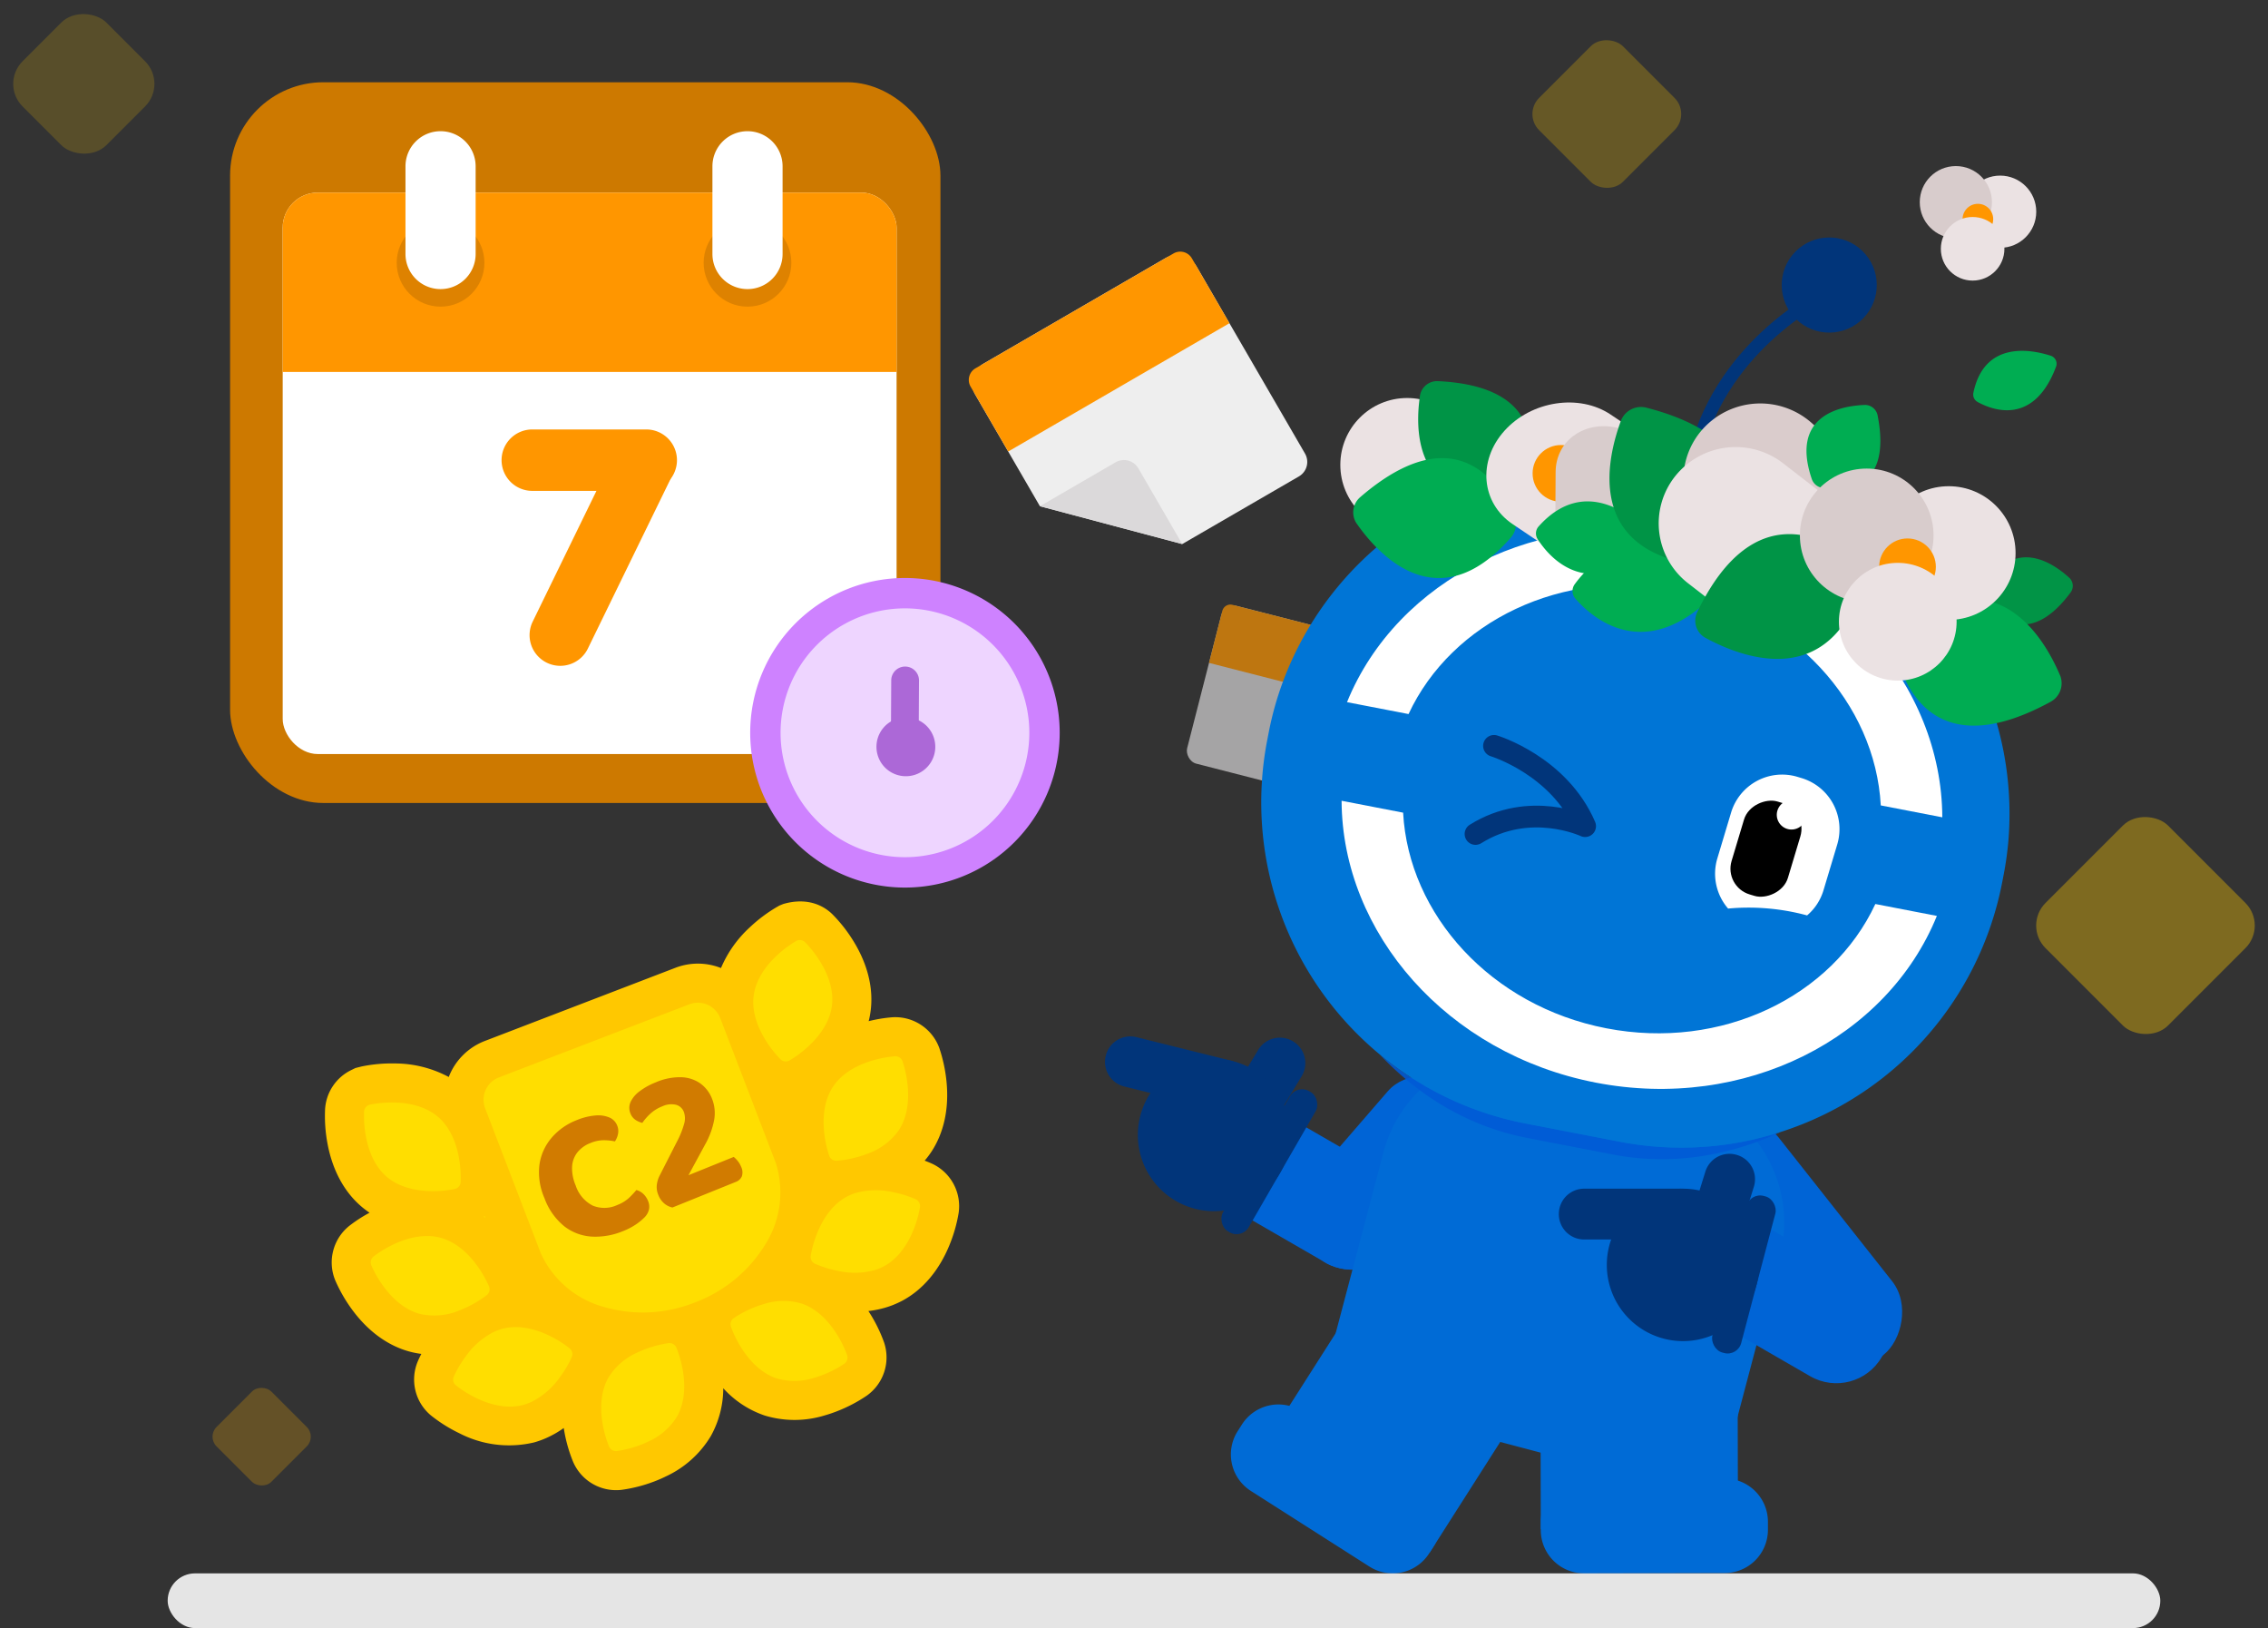
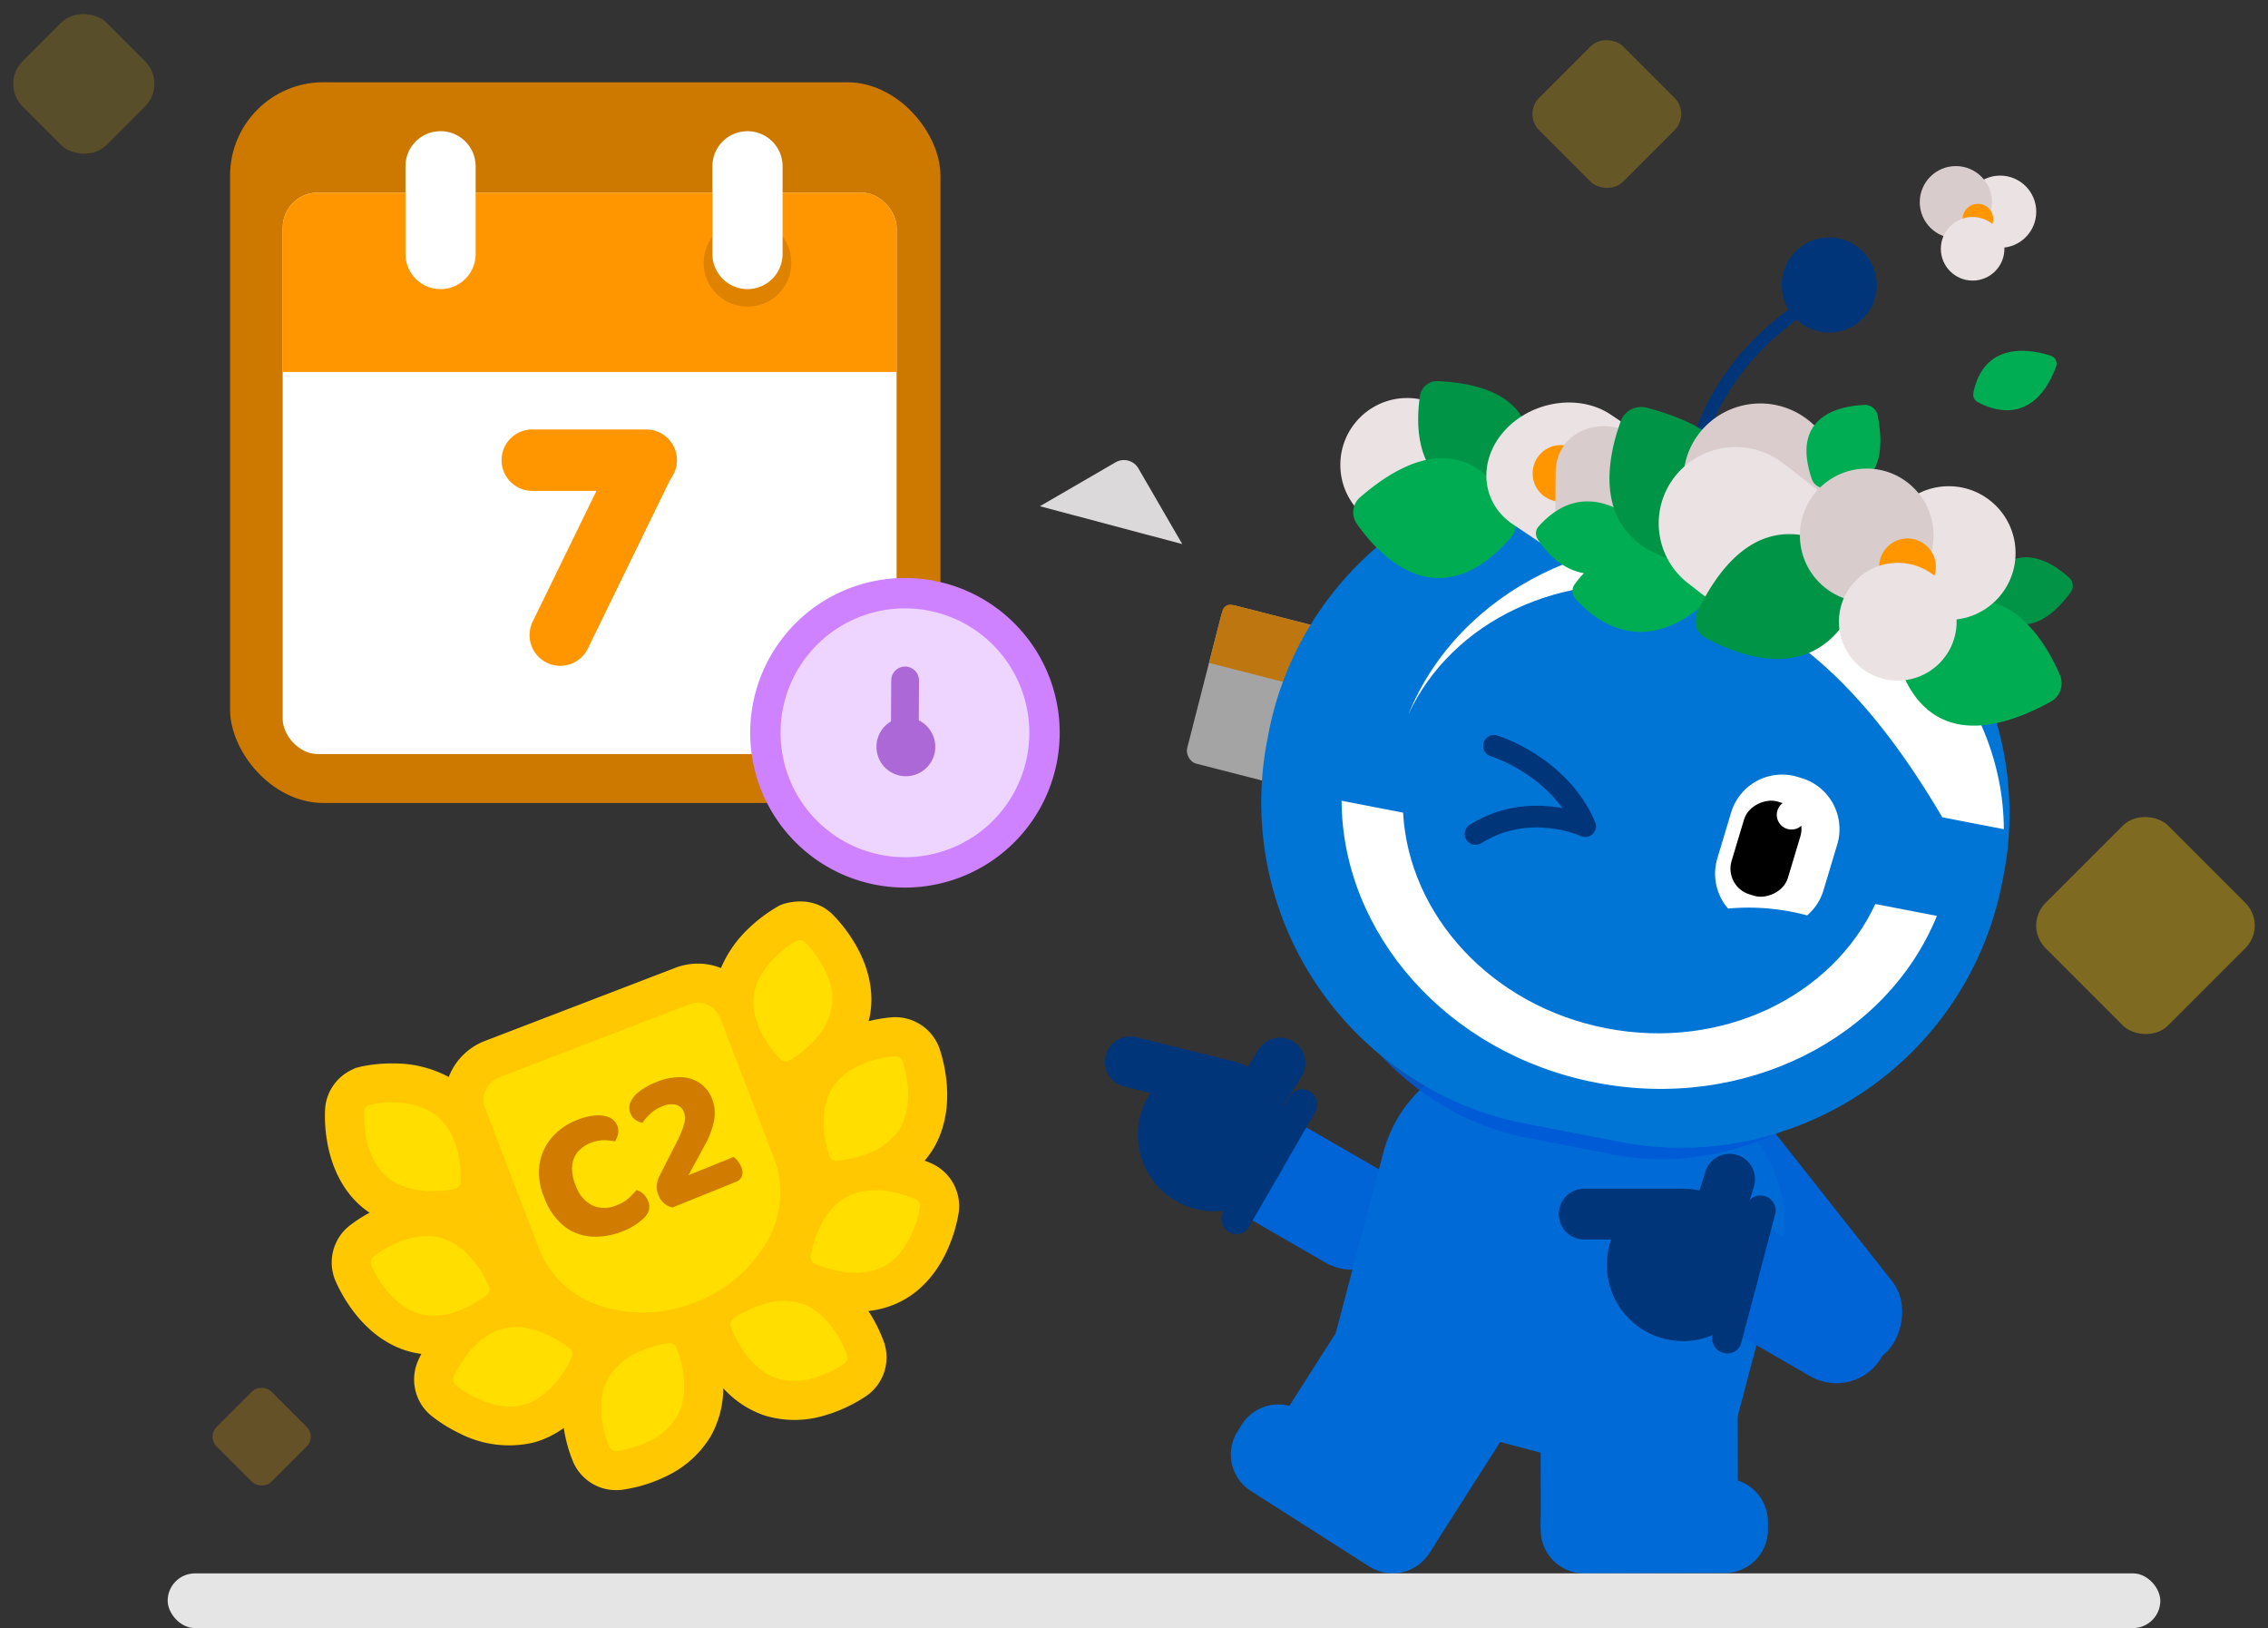
<svg xmlns="http://www.w3.org/2000/svg" width="497.387" height="356.947" viewBox="0 0 497.387 356.947">
  <rect x="0" y="0" width="497.387" height="356.947" fill="#333333" stroke="none" />
  <defs>
    <clipPath id="a">
      <rect width="140" height="51" fill="#ff9600" stroke="#707070" stroke-width="1" />
    </clipPath>
  </defs>
  <g transform="translate(-1064.615 -2404)">
    <g transform="translate(1115.074 2422.033)">
      <rect width="155.785" height="158.014" rx="20.454" transform="translate(0 0)" fill="#cd7900" />
      <g transform="translate(8.926 10.731)">
        <g transform="translate(2.614 13.463)">
          <rect width="134.629" height="123.09" rx="7.693" fill="#fff" />
        </g>
        <g transform="translate(0 1.783)" clip-path="url(#a)">
          <g transform="translate(2.614 11.68)">
            <rect width="134.629" height="123.09" rx="7.693" fill="#ff9600" />
          </g>
        </g>
-         <circle cx="9.616" cy="9.616" r="9.616" transform="translate(27.616 19.233)" fill="#de8200" />
        <circle cx="9.616" cy="9.616" r="9.616" transform="translate(94.931 19.233)" fill="#de8200" />
        <g transform="translate(50.695 65.391)">
          <path d="M86.232,124.542h25a6.732,6.732,0,0,1,0,13.463h-25a6.732,6.732,0,1,1,0-13.463Z" transform="translate(-79.5 -124.542)" fill="#ff9600" fill-rule="evenodd" />
          <path d="M86.293,166.57l18.548-38.029a6.732,6.732,0,0,1,12.1,5.9L98.394,172.472a6.732,6.732,0,1,1-12.1-5.9Z" transform="translate(-79.5 -124.542)" fill="#ff9600" fill-rule="evenodd" />
        </g>
        <path d="M66.037,59.151h0a7.693,7.693,0,0,1,7.693,7.693V86.077a7.693,7.693,0,0,1-7.693,7.693h0a7.693,7.693,0,0,1-7.693-7.693V66.844A7.693,7.693,0,0,1,66.037,59.151Z" transform="translate(-28.805 -59.151)" fill="#fff" fill-rule="evenodd" />
        <path d="M133.352,59.151h0a7.693,7.693,0,0,1,7.693,7.693V86.077a7.693,7.693,0,0,1-7.693,7.693h0a7.693,7.693,0,0,1-7.693-7.693V66.844A7.693,7.693,0,0,1,133.352,59.151Z" transform="translate(-28.805 -59.151)" fill="#fff" fill-rule="evenodd" />
      </g>
    </g>
    <g transform="translate(1232.468 2534.047)">
      <path d="M1.33,31.938A30.607,30.607,0,1,1,31.938,62.545,30.607,30.607,0,0,1,1.33,31.938Z" transform="translate(-1.33 -1.33)" fill="#eed5ff" stroke="#ce82ff" stroke-width="6.66" />
      <path d="M19.5,11.689a6.451,6.451,0,1,1-8.815,2.36A6.453,6.453,0,0,1,19.5,11.689Z" transform="translate(14.539 16.408)" fill="#ac68d7" fill-rule="evenodd" />
      <path d="M11.084,9.8a2.814,2.814,0,0,1,5.627.031l-.079,14.431a2.814,2.814,0,0,1-5.627-.031Z" transform="translate(16.749 9.271)" fill="#ac68d7" stroke="#ac68d7" stroke-width="0.465" fill-rule="evenodd" />
    </g>
    <g transform="translate(1276 2458.093)">
-       <path d="M231.263,142.65l-39.854,23.106a5.023,5.023,0,0,0-1.821,6.844l14.161,24.425,31.218,8.3L260.56,190.49a3.668,3.668,0,0,0,1.33-5L238.106,144.47A5.02,5.02,0,0,0,231.263,142.65Z" transform="translate(-187.077 -140.138)" fill="#eee" />
      <path d="M220.346,187.4a3.669,3.669,0,0,1,5,1.33l9.622,16.6-31.218-8.3Z" transform="translate(-187.077 -140.138)" fill="#dbd9da" />
-       <path d="M2.944,0h50.2a2.944,2.944,0,0,1,2.944,2.944V19.382a0,0,0,0,1,0,0H0a0,0,0,0,1,0,0V2.944A2.944,2.944,0,0,1,2.944,0Z" transform="translate(0 28.13) rotate(-30.104)" fill="#ff9600" />
      <g transform="translate(48.274 78.055)" opacity="0.68">
        <rect width="37.514" height="35.706" rx="2.787" transform="translate(8.863) rotate(14.373)" fill="#dbd9da" />
        <path d="M1.834,0H35.679a1.834,1.834,0,0,1,1.834,1.834V13.611a0,0,0,0,1,0,0H0a0,0,0,0,1,0,0V1.834A1.834,1.834,0,0,1,1.834,0Z" transform="translate(8.863 0) rotate(14.373)" fill="#ff9600" />
      </g>
    </g>
    <g transform="translate(1306.951 2440.411)">
      <rect width="46.346" height="23.57" rx="11.495" transform="translate(29.98 202.582) rotate(30)" fill="#0064d6" />
-       <rect width="48.233" height="23.57" rx="10.752" transform="translate(37.473 231.201) rotate(-49.133)" fill="#0064d6" />
      <rect width="62.879" height="23.57" rx="11.49" transform="matrix(0.62, 0.785, -0.785, 0.62, 140.76, 204.148)" fill="#0064d6" />
      <g transform="translate(95.504 269.548)">
        <path d="M-2218.35-1783.739l30.886-.071a9.492,9.492,0,0,1,9.487,9.443l0,1.794a9.491,9.491,0,0,1-9.443,9.486l-30.886.072a9.494,9.494,0,0,1-9.487-9.444l0-1.793A9.493,9.493,0,0,1-2218.35-1783.739Z" transform="translate(2227.856 1802.004)" fill="#006bd6" />
        <rect width="43.24" height="29.213" transform="translate(43.307 29.213) rotate(179.868)" fill="#006bd6" />
      </g>
      <g transform="translate(27.602 253.735)">
        <path d="M-2292.606-1793.77l.965-1.512a9.492,9.492,0,0,1,13.07-2.89l26.04,16.608a9.492,9.492,0,0,1,2.89,13.07l-.964,1.512a9.493,9.493,0,0,1-13.07,2.89l-26.041-16.608A9.494,9.494,0,0,1-2292.606-1793.77Z" transform="translate(2294.082 1817.417)" fill="#006bd6" />
        <rect width="43.24" height="32.009" transform="translate(24.358 0) rotate(32.53)" fill="#006bd6" />
      </g>
      <path d="M29.373,0H60.515A29.373,29.373,0,0,1,89.888,29.373V71.733A12.539,12.539,0,0,1,77.348,84.272H12.539A12.539,12.539,0,0,1,0,71.733V29.373A29.373,29.373,0,0,1,29.373,0Z" transform="translate(68.579 187.783) rotate(14.798)" fill="#006bd6" />
      <g transform="translate(34.237 66.218)">
        <path d="M-2209.617-1855.359a70.929,70.929,0,0,0,35.357-2.151c-11.693,5.422-24.321,7.374-36.864,4.949l-18.794-3.634c-12.542-2.426-23.532-8.943-32.362-18.334a70.927,70.927,0,0,0,32.008,15.176Z" transform="translate(2288.251 2003.042)" fill="#005ad6" opacity="0.88" />
        <path d="M-2284.192-1949.016a71.814,71.814,0,0,1,82.09-49.559l20.655,3.994a71.815,71.815,0,0,1,57.7,76.586,71.769,71.769,0,0,1-1.021,7.263l-.361,1.861a71.739,71.739,0,0,1-48.492,54.528,70.929,70.929,0,0,1-35.357,2.151l-20.655-3.993a70.927,70.927,0,0,1-32.008-15.176,71.741,71.741,0,0,1-24.671-68.673l.36-1.862A71.2,71.2,0,0,1-2284.192-1949.016Z" transform="translate(2287.611 1999.875)" fill="#0075d6" />
      </g>
-       <path d="M-2196.758-1973.532c-25.3-4.891-49.532,6.954-58.986,27.249l-13.495-2.609c10.933-26.879,42.148-42.864,74.784-36.554s55.643,32.778,55.767,61.8l-13.494-2.609C-2153.389-1948.616-2171.459-1968.64-2196.758-1973.532Z" transform="translate(2322.312 2066.423)" fill="#fff" />
+       <path d="M-2196.758-1973.532c-25.3-4.891-49.532,6.954-58.986,27.249c10.933-26.879,42.148-42.864,74.784-36.554s55.643,32.778,55.767,61.8l-13.494-2.609C-2153.389-1948.616-2171.459-1968.64-2196.758-1973.532Z" transform="translate(2322.312 2066.423)" fill="#fff" />
      <path d="M-2212.33-1878.855c25.3,4.892,49.531-6.954,58.986-27.25l13.495,2.609c-10.934,26.88-42.148,42.864-74.784,36.555s-55.642-32.778-55.768-61.8l13.495,2.609C-2255.7-1903.771-2237.63-1883.746-2212.33-1878.855Z" transform="translate(2322.283 2067.891)" fill="#fff" />
      <g transform="translate(99.68 11.331)">
        <path d="M-2165.935-2037.209s-22.419,10.526-28.674,34.673" transform="translate(2224.518 2053.819)" fill="none" stroke="#01357a" stroke-miterlimit="10" stroke-width="2.861" />
        <path d="M-2214.007-2009.245l42.719,8.26a8.238,8.238,0,0,1,6.506,9.624,8.239,8.239,0,0,1-9.625,6.506l-42.719-8.26a8.238,8.238,0,0,1-6.505-9.624A8.238,8.238,0,0,1-2214.007-2009.245Z" transform="translate(2223.781 2054.521)" fill="#01357a" />
        <circle cx="10.427" cy="10.427" r="10.427" transform="matrix(0.697, -0.717, 0.717, 0.697, 44.404, 14.96)" fill="#01357a" />
      </g>
      <rect width="58.014" height="23.57" rx="11.495" transform="translate(126.139 221.638) rotate(30)" fill="#0064d6" />
      <g transform="translate(99.527 216.557)">
        <path d="M-2223.93-1840.22a5.548,5.548,0,0,0,5.57,5.57h21.042a5.547,5.547,0,0,0,5.569-5.57,5.547,5.547,0,0,0-5.569-5.57h-21.042A5.548,5.548,0,0,0-2223.93-1840.22Z" transform="translate(2223.93 1853.43)" fill="#01357a" fill-rule="evenodd" />
        <path d="M-2185.458-1852.985a5.547,5.547,0,0,0-6.974,3.663l-6.254,20.091a5.546,5.546,0,0,0,3.663,6.973,5.547,5.547,0,0,0,6.974-3.662l6.253-20.091A5.547,5.547,0,0,0-2185.458-1852.985Z" transform="translate(2224.562 1853.241)" fill="#01357a" fill-rule="evenodd" />
        <path d="M-2196.958-1812.37a16.71,16.71,0,0,1-16.71-16.71,16.71,16.71,0,0,1,16.71-16.71,16.709,16.709,0,0,1,16.709,16.71A16.709,16.709,0,0,1-2196.958-1812.37Z" transform="translate(2224.189 1853.43)" fill="#01357a" />
        <rect width="6.524" height="35.513" rx="3.061" transform="matrix(0.967, 0.255, -0.255, 0.967, 41.96, 8.445)" fill="#01357a" />
      </g>
      <g transform="translate(0 190.813)">
        <path d="M-2320.836-1874.121a5.547,5.547,0,0,0,4.062,6.749l20.42,5.075a5.546,5.546,0,0,0,6.748-4.062,5.546,5.546,0,0,0-4.062-6.748l-20.42-5.076A5.547,5.547,0,0,0-2320.836-1874.121Z" transform="translate(2321.004 1878.351)" fill="#01357a" fill-rule="evenodd" />
        <path d="M-2280.3-1877.266a5.545,5.545,0,0,0-7.65,1.872l-10.915,17.989a5.547,5.547,0,0,0,1.872,7.651,5.547,5.547,0,0,0,7.652-1.873l10.915-17.989A5.546,5.546,0,0,0-2280.3-1877.266Z" transform="translate(2321.543 1878.358)" fill="#01357a" fill-rule="evenodd" />
        <path d="M-2301.3-1840.647a16.709,16.709,0,0,1-12.185-20.246,16.709,16.709,0,0,1,20.246-12.186,16.709,16.709,0,0,1,12.187,20.247A16.71,16.71,0,0,1-2301.3-1840.647Z" transform="translate(2321.181 1878.471)" fill="#01357a" />
        <rect width="6.524" height="35.513" rx="3.061" transform="translate(42.094 10.464) rotate(30)" fill="#01357a" />
      </g>
      <path d="M-2237.7-1940.479s14.255,4.293,19.986,17.6c0,0-12.159-5.724-24.04,1.717" transform="translate(2323.007 2067.594)" fill="none" stroke="#01357a" stroke-linecap="round" stroke-linejoin="round" stroke-width="4.768" />
      <g transform="translate(133.789 133.405)">
        <path d="M-2172.476-1933.853l.96.288a11.687,11.687,0,0,1,7.808,14.511l-3.037,10.113a11.559,11.559,0,0,1-3.584,5.476,49.069,49.069,0,0,0-17.324-1.5,11.66,11.66,0,0,1-2.37-10.967l3.037-10.114A11.686,11.686,0,0,1-2172.476-1933.853Z" transform="translate(2190.512 1934.344)" fill="#fff" />
        <rect width="21.263" height="12.897" rx="5.893" transform="translate(1.931 24.582) rotate(-73.288)" />
        <path d="M-2177.172-1926.582a3.224,3.224,0,0,0,2.16,4.015,3.225,3.225,0,0,0,4.016-2.16,3.226,3.226,0,0,0-2.161-4.016A3.224,3.224,0,0,0-2177.172-1926.582Z" transform="translate(2190.845 1934.482)" fill="#fff" />
      </g>
      <g transform="translate(51.606 0)">
        <circle cx="14.655" cy="14.655" r="14.655" transform="translate(0 50.849)" fill="#ebe2e3" />
        <path d="M-2253.593-2015.465c-1.107,7.158-1.6,24.2,19.373,22.218a3.885,3.885,0,0,0,3.251-2.4c2.14-5.815,5.694-21.7-18.758-22.827A3.8,3.8,0,0,0-2253.593-2015.465Z" transform="translate(2271.091 2065.623)" fill="#009446" />
        <path d="M-2267.263-1987.823c4.761,6.886,17.891,21.567,33.913,3.241a4.493,4.493,0,0,0,.817-4.6c-2.827-6.578-12.471-22.731-33.88-4.241A4.391,4.391,0,0,0-2267.263-1987.823Z" transform="translate(2270.74 2066.039)" fill="#00ac52" />
        <path d="M-2118.3-2023.884c-4.191-1.352-14.537-3.412-16.956,8.124a1.856,1.856,0,0,0,.908,2.008c3.19,1.769,12.3,5.362,17.222-7.727A1.852,1.852,0,0,0-2118.3-2023.884Z" transform="translate(2274.09 2065.46)" fill="#00ad52" />
        <path d="M-2235.481-2007.688h0c5.914-6.6,16.412-8.207,23.328-3.561l10.781,7.242c6.917,4.646,7.737,13.852,1.822,20.457s-16.412,8.206-23.328,3.56l-10.781-7.243C-2240.575-1991.878-2241.4-2001.084-2235.481-2007.688Z" transform="translate(2271.459 2065.739)" fill="#ebe2e3" />
        <circle cx="6.218" cy="6.218" r="6.218" transform="translate(42.167 61.157)" fill="#ff9600" />
        <path d="M-2211.982-2008.667h0c6.911,1.105,12.535,7.357,12.5,13.894l-.059,10.19c-.038,6.537-5.723,10.982-12.635,9.876s-12.535-7.357-12.5-13.894l.06-10.19C-2224.58-2005.328-2218.894-2009.772-2211.982-2008.667Z" transform="translate(2271.833 2065.867)" fill="#d8cccc" />
        <path d="M-2203.687-1985.555c-3.947-4.136-14.5-12.934-24.543-1.724a2.3,2.3,0,0,0-.228,2.791c2.538,3.964,10.7,13.678,24.6,2.331A2.306,2.306,0,0,0-2203.687-1985.555Z" transform="translate(2271.728 2066.273)" fill="#00ad52" />
        <path d="M-2190.649-1976.091c-5.4-4.213-19.481-12.895-29.854,1.213a2.538,2.538,0,0,0,.16,3.217c3.675,4.2,15.027,14.236,30.014-.528A2.564,2.564,0,0,0-2190.649-1976.091Z" transform="translate(2271.925 2066.529)" fill="#00ad52" />
        <path d="M-2210.514-2010.119c-3.169,8.442-8.1,29.078,17.961,32a4.837,4.837,0,0,0,4.572-2.1c4.086-6.542,12.457-25-17.056-32.587A4.731,4.731,0,0,0-2210.514-2010.119Z" transform="translate(2272.125 2065.763)" fill="#009446" />
        <path d="M-2114.2-1976.243c-3.416-3.157-12.316-9.528-18.785,2.351a2.494,2.494,0,0,0,.114,2.593c2.331,3.225,9.518,10.816,18.889-1.8A2.439,2.439,0,0,0-2114.2-1976.243Z" transform="translate(2274.141 2066.575)" fill="#019446" />
        <path d="M-2115.751-1954.973c-3.433-8.187-13.844-26.3-34.492-10.91a4.73,4.73,0,0,0-1.856,4.577c1.492,7.437,7.963,26.3,34.239,11.937A4.627,4.627,0,0,0-2115.751-1954.973Z" transform="translate(2273.664 2066.8)" fill="#00ac52" />
        <path d="M-2192.954-2008.18h0a16.986,16.986,0,0,1,23.759-1.282l10.687,9.543a16.61,16.61,0,0,1,1.173,23.545,16.985,16.985,0,0,1-23.758,1.283l-10.687-9.543A16.608,16.608,0,0,1-2192.954-2008.18Z" transform="translate(2272.524 2065.744)" fill="#dacccc" />
        <path d="M-2198.992-1997.943h0a16.986,16.986,0,0,1,23.61-2.952l11.332,8.767a16.608,16.608,0,0,1,2.827,23.4,16.984,16.984,0,0,1-23.609,2.952l-11.333-8.767A16.609,16.609,0,0,1-2198.992-1997.943Z" transform="translate(2272.391 2065.979)" fill="#ebe2e3" />
        <path d="M-2158.04-2013.387c-5.019.157-16.6,2.01-11.762,16.225a2.929,2.929,0,0,0,2.166,1.934c4.283.729,15.6,1.138,12.275-15.878A2.847,2.847,0,0,0-2158.04-2013.387Z" transform="translate(2273.19 2065.752)" fill="#00ad52" />
        <path d="M-2192.658-1963.1c7.744,4.261,27.171,12.049,34.644-11.811a4.37,4.37,0,0,0-1.26-4.59c-5.714-4.824-22.389-15.486-35.06,10.876A4.3,4.3,0,0,0-2192.658-1963.1Z" transform="translate(2272.588 2066.45)" fill="#009446" />
        <circle cx="14.655" cy="14.655" r="14.655" transform="translate(118.775 70.187)" fill="#ebe2e3" />
        <circle cx="14.655" cy="14.655" r="14.655" transform="translate(100.786 66.32)" fill="#d8cccc" />
        <circle cx="6.218" cy="6.218" r="6.218" transform="translate(118.169 81.64)" fill="#ff9600" />
        <circle cx="12.907" cy="12.907" r="12.907" transform="translate(109.343 86.989)" fill="#ebe2e3" />
        <g transform="translate(127.074)">
          <circle cx="7.915" cy="7.915" r="7.915" transform="translate(9.716 2.089)" fill="#ebe2e3" />
          <circle cx="7.915" cy="7.915" r="7.915" fill="#d8cccc" />
          <circle cx="3.359" cy="3.359" r="3.359" transform="translate(9.389 8.274)" fill="#ff9600" />
          <circle cx="6.971" cy="6.971" r="6.971" transform="translate(4.622 11.164)" fill="#ebe2e3" />
        </g>
      </g>
    </g>
    <rect width="26" height="26" rx="5" transform="translate(1398.615 2429) rotate(-45)" fill="#ffc800" opacity="0.25" />
    <rect width="17" height="17" rx="3" transform="translate(1109.979 2718.979) rotate(-45)" fill="#feb200" opacity="0.24" />
    <rect width="38" height="38" rx="7" transform="translate(1508.262 2606.916) rotate(-45)" fill="#ffc800" opacity="0.37" />
    <rect width="26" height="26" rx="7" transform="translate(1064.615 2422.385) rotate(-45)" fill="#ffc800" opacity="0.18" />
    <g transform="translate(1109.978 2577.504)">
      <g transform="translate(22.726 0) rotate(8)">
        <path d="M88.773,0,77.984,14.381,26.971,39.555,19.1,47.645,0,50.117V61.8l10.115,12.59L2.92,84.953,14.16,97.086l11.463,4.045s-.453,11.467,0,12.137,9.209,3.822,9.889,4.045,12.811.9,13.484,0,7.865-4.045,7.865-4.045l5.844,10.563s7.412,1.8,8.088,1.8,9.441-9.889,9.441-9.889l4.268-8.768,2.473-8.311s9.217,1.115,10.563,2.467,12.137,1.8,12.137,1.8l10.115-5.842-2.7-9.436-5.844-9.441s11.238-1.125,11.912-1.568S129.9,61.8,129.9,61.8l-1.8-7.639-8.314-6.518,3.369-9.668-1.574-13.254-4.494-5.172-7.416,3.371-4.27-8.541L100.01,0Z" transform="translate(19.031 14.396)" fill="#ffde00" />
        <g transform="matrix(0.875, -0.485, 0.485, 0.875, 0, 68.78)">
          <path d="M40.939,90.887a24.3,24.3,0,0,1-5.265-.594,1.665,1.665,0,0,1-1.254-1.543,24.273,24.273,0,0,1,.5-5.276c.8-3.91,2.464-6.989,4.825-8.906a14.052,14.052,0,0,1,7.686-2.812c.653-.057,1.332-.084,2.021-.079a24.158,24.158,0,0,1,5.265.594,1.66,1.66,0,0,1,1.254,1.543,24.212,24.212,0,0,1-.5,5.276c-.8,3.909-2.464,6.989-4.824,8.9a14.056,14.056,0,0,1-7.688,2.813c-.614.053-1.251.08-1.9.08Zm40.848-.081A14.051,14.051,0,0,1,74.1,87.992c-2.361-1.916-4.028-5-4.824-8.906a24.3,24.3,0,0,1-.5-5.275,1.663,1.663,0,0,1,1.254-1.543,24.167,24.167,0,0,1,5.265-.594c.689,0,1.369.022,2.021.079A14.045,14.045,0,0,1,85,74.568c2.361,1.917,4.029,5,4.825,8.906a24.209,24.209,0,0,1,.5,5.276,1.662,1.662,0,0,1-1.254,1.543,24.185,24.185,0,0,1-5.264.593h-.148C83.021,90.885,82.392,90.858,81.787,90.806ZM20.236,73.5h0c-.12-.011-.238-.024-.356-.04-3.016-.386-6.055-2.125-8.79-5.029a24.53,24.53,0,0,1-3.2-4.22,1.66,1.66,0,0,1,.251-1.972A24.132,24.132,0,0,1,12.3,58.962a16.737,16.737,0,0,1,7.383-2.694,11.127,11.127,0,0,1,2.391.041c3.018.386,6.057,2.126,8.792,5.029a24.606,24.606,0,0,1,3.2,4.221,1.663,1.663,0,0,1-.252,1.972,24.292,24.292,0,0,1-4.163,3.278A16.751,16.751,0,0,1,22.271,73.5c-.343.03-.684.045-1.021.045S20.569,73.532,20.236,73.5Zm82.238,0a16.733,16.733,0,0,1-7.383-2.694,24.139,24.139,0,0,1-4.163-3.279,1.659,1.659,0,0,1-.252-1.971,24.469,24.469,0,0,1,3.2-4.22c2.734-2.9,5.775-4.643,8.791-5.03a11.189,11.189,0,0,1,2.391-.04,16.718,16.718,0,0,1,7.383,2.694,24.158,24.158,0,0,1,4.163,3.278,1.66,1.66,0,0,1,.251,1.973,24.565,24.565,0,0,1-3.2,4.219c-2.735,2.9-5.775,4.644-8.791,5.029-.118.015-.236.029-.355.04h0c-.333.03-.671.046-1.014.046S102.818,73.531,102.475,73.5ZM33.689,44.826a6.147,6.147,0,0,1-.044-.733V8.6a6,6,0,0,1,6-6H86.809a6,6,0,0,1,6,6v35.5a6.147,6.147,0,0,1-.044.733C91.916,57.741,79.016,68,63.227,68S34.538,57.741,33.689,44.826ZM6.2,46.807C3.721,45.041,1.864,42.07.827,38.219A24.681,24.681,0,0,1,0,32.985a1.661,1.661,0,0,1,1.156-1.617,23.887,23.887,0,0,1,4.758-.885c.151-.013.3-.026.46-.036,3.98-.272,7.392.517,9.867,2.283s4.332,4.737,5.369,8.589a24.552,24.552,0,0,1,.827,5.234,1.663,1.663,0,0,1-1.156,1.619,24.107,24.107,0,0,1-4.757.883c-.15.014-.3.026-.46.037q-.768.052-1.508.052A14.243,14.243,0,0,1,6.2,46.807ZM108.683,49.09c-.157-.01-.311-.022-.461-.036a24,24,0,0,1-4.757-.884,1.661,1.661,0,0,1-1.155-1.618,24.507,24.507,0,0,1,.826-5.234c1.038-3.852,2.893-6.822,5.368-8.589s5.887-2.556,9.868-2.283c.155.01.309.023.459.036a24.067,24.067,0,0,1,4.759.883,1.665,1.665,0,0,1,1.155,1.619,24.688,24.688,0,0,1-.827,5.234c-1.037,3.852-2.893,6.822-5.368,8.589a14.245,14.245,0,0,1-8.359,2.336Q109.452,49.143,108.683,49.09Zm-7.4-25.138a1.652,1.652,0,0,1-1.359-.961,24.454,24.454,0,0,1-1.55-5.066c-.756-3.917-.389-7.4,1.062-10.072s4.172-4.877,7.87-6.377A24.592,24.592,0,0,1,112.4.018a1.652,1.652,0,0,1,1.748.95,24.5,24.5,0,0,1,1.55,5.066c.755,3.918.388,7.4-1.063,10.073s-4.172,4.876-7.87,6.377a24.538,24.538,0,0,1-5.093,1.458,1.688,1.688,0,0,1-.245.018Q101.356,23.959,101.285,23.953Zm-78.213-.012a24.554,24.554,0,0,1-5.093-1.458c-3.7-1.5-6.418-3.7-7.869-6.377S8.292,9.951,9.048,6.034A24.5,24.5,0,0,1,10.6.968,1.654,1.654,0,0,1,11.956.006a1.706,1.706,0,0,1,.389.012,24.591,24.591,0,0,1,5.093,1.459c3.7,1.5,6.419,3.7,7.87,6.377s1.818,6.155,1.063,10.072a24.656,24.656,0,0,1-1.549,5.067,1.656,1.656,0,0,1-1.36.96q-.072.006-.143.006A1.7,1.7,0,0,1,23.072,23.941Z" transform="translate(8.562 8.61)" fill="#ffde00" />
          <path d="M49.644,99.5c.639,0,1.27-.027,1.876-.08A14.046,14.046,0,0,0,59.208,96.6c2.36-1.915,4.028-5,4.825-8.9a24.254,24.254,0,0,0,.5-5.276,1.663,1.663,0,0,0-1.254-1.542,24.094,24.094,0,0,0-5.265-.594c-.688-.005-1.367.022-2.021.079a14.051,14.051,0,0,0-7.685,2.813c-2.361,1.917-4.03,5-4.825,8.905a24.133,24.133,0,0,0-.5,5.276A1.661,1.661,0,0,0,44.236,98.9,24.132,24.132,0,0,0,49.5,99.5h.143m42.581,0h.143a24.185,24.185,0,0,0,5.265-.593,1.665,1.665,0,0,0,1.254-1.543,24.214,24.214,0,0,0-.5-5.275c-.8-3.91-2.464-6.989-4.825-8.906a14.046,14.046,0,0,0-7.685-2.813c-.652-.057-1.332-.084-2.021-.08a24.182,24.182,0,0,0-5.265.594,1.659,1.659,0,0,0-1.253,1.543,24.126,24.126,0,0,0,.5,5.275c.795,3.909,2.463,6.988,4.825,8.905a14.044,14.044,0,0,0,7.687,2.813c.607.053,1.237.08,1.876.08M29.807,82.159c.339,0,.681-.015,1.025-.045a16.732,16.732,0,0,0,7.383-2.694,24.2,24.2,0,0,0,4.164-3.278,1.66,1.66,0,0,0,.252-1.972,24.531,24.531,0,0,0-3.2-4.221c-2.735-2.9-5.775-4.642-8.791-5.029a11.225,11.225,0,0,0-2.391-.04,16.746,16.746,0,0,0-7.383,2.694A24.174,24.174,0,0,0,16.7,70.852a1.66,1.66,0,0,0-.251,1.972,24.507,24.507,0,0,0,3.2,4.22c2.736,2.905,5.774,4.643,8.791,5.03.117.015.235.028.354.039h0c.331.031.668.046,1.009.046m82.252,0c.342,0,.681-.015,1.013-.046h0c.119-.011.237-.024.354-.039,3.016-.385,6.057-2.125,8.791-5.028a24.544,24.544,0,0,0,3.2-4.22,1.661,1.661,0,0,0-.252-1.972,24.2,24.2,0,0,0-4.164-3.279,16.745,16.745,0,0,0-7.382-2.693,11.179,11.179,0,0,0-2.392.04c-3.016.385-6.056,2.126-8.791,5.029a24.508,24.508,0,0,0-3.2,4.22,1.662,1.662,0,0,0,.252,1.972,24.234,24.234,0,0,0,4.163,3.278,16.76,16.76,0,0,0,7.383,2.694q.515.045,1.022.045M71.789,74.627a30.693,30.693,0,0,0,19.027-6.32A21.413,21.413,0,0,0,99.345,53l0-.027a5.337,5.337,0,0,0,.04-.652V18.424a5.239,5.239,0,0,0-5.232-5.233H49.422a5.238,5.238,0,0,0-5.232,5.233V52.316a5.339,5.339,0,0,0,.04.652l0,.027A21.415,21.415,0,0,0,52.76,68.307a30.7,30.7,0,0,0,19.029,6.32m46.962-16.871a14.243,14.243,0,0,0,8.361-2.337c2.476-1.766,4.332-4.736,5.369-8.588a24.579,24.579,0,0,0,.826-5.233,1.663,1.663,0,0,0-1.155-1.619,24.056,24.056,0,0,0-4.759-.884q-.226-.021-.46-.036c-3.98-.272-7.392.518-9.867,2.284s-4.331,4.736-5.368,8.588a24.516,24.516,0,0,0-.826,5.233,1.659,1.659,0,0,0,1.155,1.618,23.847,23.847,0,0,0,4.757.884c.151.014.3.026.461.037q.768.052,1.506.052m-95.632,0q.738,0,1.506-.052.235-.017.46-.036a23.934,23.934,0,0,0,4.758-.884A1.661,1.661,0,0,0,31,55.165a24.573,24.573,0,0,0-.826-5.233c-1.037-3.853-2.894-6.822-5.369-8.588s-5.887-2.557-9.867-2.284c-.156.01-.308.023-.459.036a23.864,23.864,0,0,0-4.759.884A1.664,1.664,0,0,0,8.562,41.6a24.536,24.536,0,0,0,.827,5.233c1.036,3.852,2.893,6.822,5.369,8.588a14.24,14.24,0,0,0,8.36,2.337m86.868-25.184a1.649,1.649,0,0,0,.248-.019,24.459,24.459,0,0,0,5.093-1.458c3.7-1.5,6.418-3.7,7.87-6.376s1.818-6.155,1.063-10.073a24.494,24.494,0,0,0-1.55-5.066,1.657,1.657,0,0,0-1.359-.962,1.7,1.7,0,0,0-.39.013,24.494,24.494,0,0,0-5.092,1.459c-3.7,1.5-6.418,3.7-7.87,6.375s-1.819,6.156-1.063,10.073a24.583,24.583,0,0,0,1.549,5.066,1.658,1.658,0,0,0,1.36.962q.07.006.14.006m-78.107,0q.072,0,.143-.006a1.656,1.656,0,0,0,1.36-.961,24.593,24.593,0,0,0,1.55-5.066c.756-3.917.389-7.4-1.063-10.072S29.7,11.589,26,10.088A24.585,24.585,0,0,0,20.906,8.63a1.65,1.65,0,0,0-1.747.949,24.511,24.511,0,0,0-1.55,5.067c-.756,3.917-.389,7.4,1.063,10.072s4.173,4.877,7.869,6.376a24.62,24.62,0,0,0,5.093,1.459,1.782,1.782,0,0,0,.245.017M49.644,108.06H49.45a32.322,32.322,0,0,1-7.29-.849,10.261,10.261,0,0,1-7.732-9.539,32.285,32.285,0,0,1,.667-7.3c.024-.118.049-.237.074-.354a22.032,22.032,0,0,1-3.592.62A19.9,19.9,0,0,1,28,90.637a23.718,23.718,0,0,1-14.584-7.724,32.723,32.723,0,0,1-4.44-5.906,10.235,10.235,0,0,1,1.587-12.129c.216-.221.65-.653,1.279-1.211a19.186,19.186,0,0,1-2.06-1.28c-4.109-2.931-7.105-7.542-8.663-13.333A33.048,33.048,0,0,1,0,41.821,10.276,10.276,0,0,1,7.137,31.815a30.9,30.9,0,0,1,5.2-1.1A19.322,19.322,0,0,1,11.148,28.8C8.739,24.369,8.066,18.912,9.2,13.023a32.5,32.5,0,0,1,2.183-7.032,10.211,10.211,0,0,1,8.39-5.9L20.794,0l1.4.166a32.832,32.832,0,0,1,7.019,1.987A25.149,25.149,0,0,1,39.2,9.166,13.761,13.761,0,0,1,49.422,4.629H94.156a13.742,13.742,0,0,1,9.314,3.628,25.709,25.709,0,0,1,9.185-6.1A32.76,32.76,0,0,1,119.677.165l.639-.1.9-.019c4.541.361,7.757,2.633,9.282,5.969a32.5,32.5,0,0,1,2.17,7.006c1.135,5.888.462,11.344-1.945,15.779a19.357,19.357,0,0,1-1.2,1.93,31.306,31.306,0,0,1,5.168,1.068,10.28,10.28,0,0,1,7.178,10.007,33.141,33.141,0,0,1-1.118,7.247c-1.559,5.793-4.555,10.4-8.665,13.335a19.165,19.165,0,0,1-2.058,1.279c.627.556,1.06.986,1.273,1.2a10.265,10.265,0,0,1,1.562,12.19,32.648,32.648,0,0,1-4.408,5.85c-4.113,4.367-8.933,7.012-13.94,7.652a22.2,22.2,0,0,1-2.454.155q-.877,0-1.772-.078a22.032,22.032,0,0,1-3.585-.62c.026.119.05.237.075.356a32.656,32.656,0,0,1,.667,7.281,10.279,10.279,0,0,1-7.739,9.551,32.707,32.707,0,0,1-7.285.848h-.194c-.894,0-1.776-.038-2.626-.113a22.516,22.516,0,0,1-12.335-4.7,21.58,21.58,0,0,1-6.33-8.832,21.58,21.58,0,0,1-6.331,8.834,22.521,22.521,0,0,1-12.338,4.7C51.422,108.021,50.539,108.06,49.644,108.06ZM35.4,40.5q.114.187.226.377v-.463Q35.515,40.462,35.4,40.5Z" transform="translate(0 0)" fill="#ffc800" />
        </g>
      </g>
      <path d="M-.533-21.238a3.213,3.213,0,0,1-.533,1.825,4.3,4.3,0,0,1-1.23,1.25,11.764,11.764,0,0,0-2.255-1.189,7.575,7.575,0,0,0-2.829-.492,6.726,6.726,0,0,0-3.547.882A5.606,5.606,0,0,0-13.14-16.42a9.571,9.571,0,0,0-.758,4,7.6,7.6,0,0,0,1.824,5.494A6.716,6.716,0,0,0-7.011-5.043a7.939,7.939,0,0,0,2.85-.451A19.572,19.572,0,0,0-1.927-6.519,3.641,3.641,0,0,1-.84-5.166,4.347,4.347,0,0,1-.451-3.28,3.16,3.16,0,0,1-.943-1.558,3.7,3.7,0,0,1-2.624-.246,12.834,12.834,0,0,1-4.715.41a14.121,14.121,0,0,1-3.28.328A15.777,15.777,0,0,1-14.7-.656a10.893,10.893,0,0,1-4.8-4.3,14.1,14.1,0,0,1-1.784-7.462,13.989,13.989,0,0,1,1.722-7.2A11.522,11.522,0,0,1-14.9-24.087a13.689,13.689,0,0,1,6.457-1.538,13.874,13.874,0,0,1,4.264.574,6.432,6.432,0,0,1,2.706,1.558A3.167,3.167,0,0,1-.533-21.238Zm3.69-1.312a3.139,3.139,0,0,1,.964-2.337,6.2,6.2,0,0,1,2.706-1.435,14.918,14.918,0,0,1,4.039-.492,13.227,13.227,0,0,1,5.576,1.045,7.687,7.687,0,0,1,3.382,2.829,7.471,7.471,0,0,1,1.127,4.079,8.531,8.531,0,0,1-1.271,4.428,17.57,17.57,0,0,1-3.936,4.346L9.881-5.248h10.7a5.466,5.466,0,0,1,.471,1.107,4.766,4.766,0,0,1,.226,1.476,2.779,2.779,0,0,1-.635,2.029,2.3,2.3,0,0,1-1.7.636H3.977A4.03,4.03,0,0,1,2.624-1.517,4.63,4.63,0,0,1,2.132-3.69a4.378,4.378,0,0,1,.554-2.255A6.086,6.086,0,0,1,3.9-7.462l6.273-5.453A19.633,19.633,0,0,0,13.3-16.154a4.184,4.184,0,0,0,.84-2.337A2.547,2.547,0,0,0,13.12-20.6a4.641,4.641,0,0,0-2.911-.8,8.337,8.337,0,0,0-3.137.554A12.076,12.076,0,0,0,4.8-19.68a4.453,4.453,0,0,1-1.148-1.168A2.935,2.935,0,0,1,3.157-22.55Z" transform="translate(98.428 92.719) rotate(-22)" fill="#d17b00" />
    </g>
    <rect width="437" height="12" rx="6" transform="translate(1101.385 2748.947)" fill="#e5e5e5" />
  </g>
</svg>